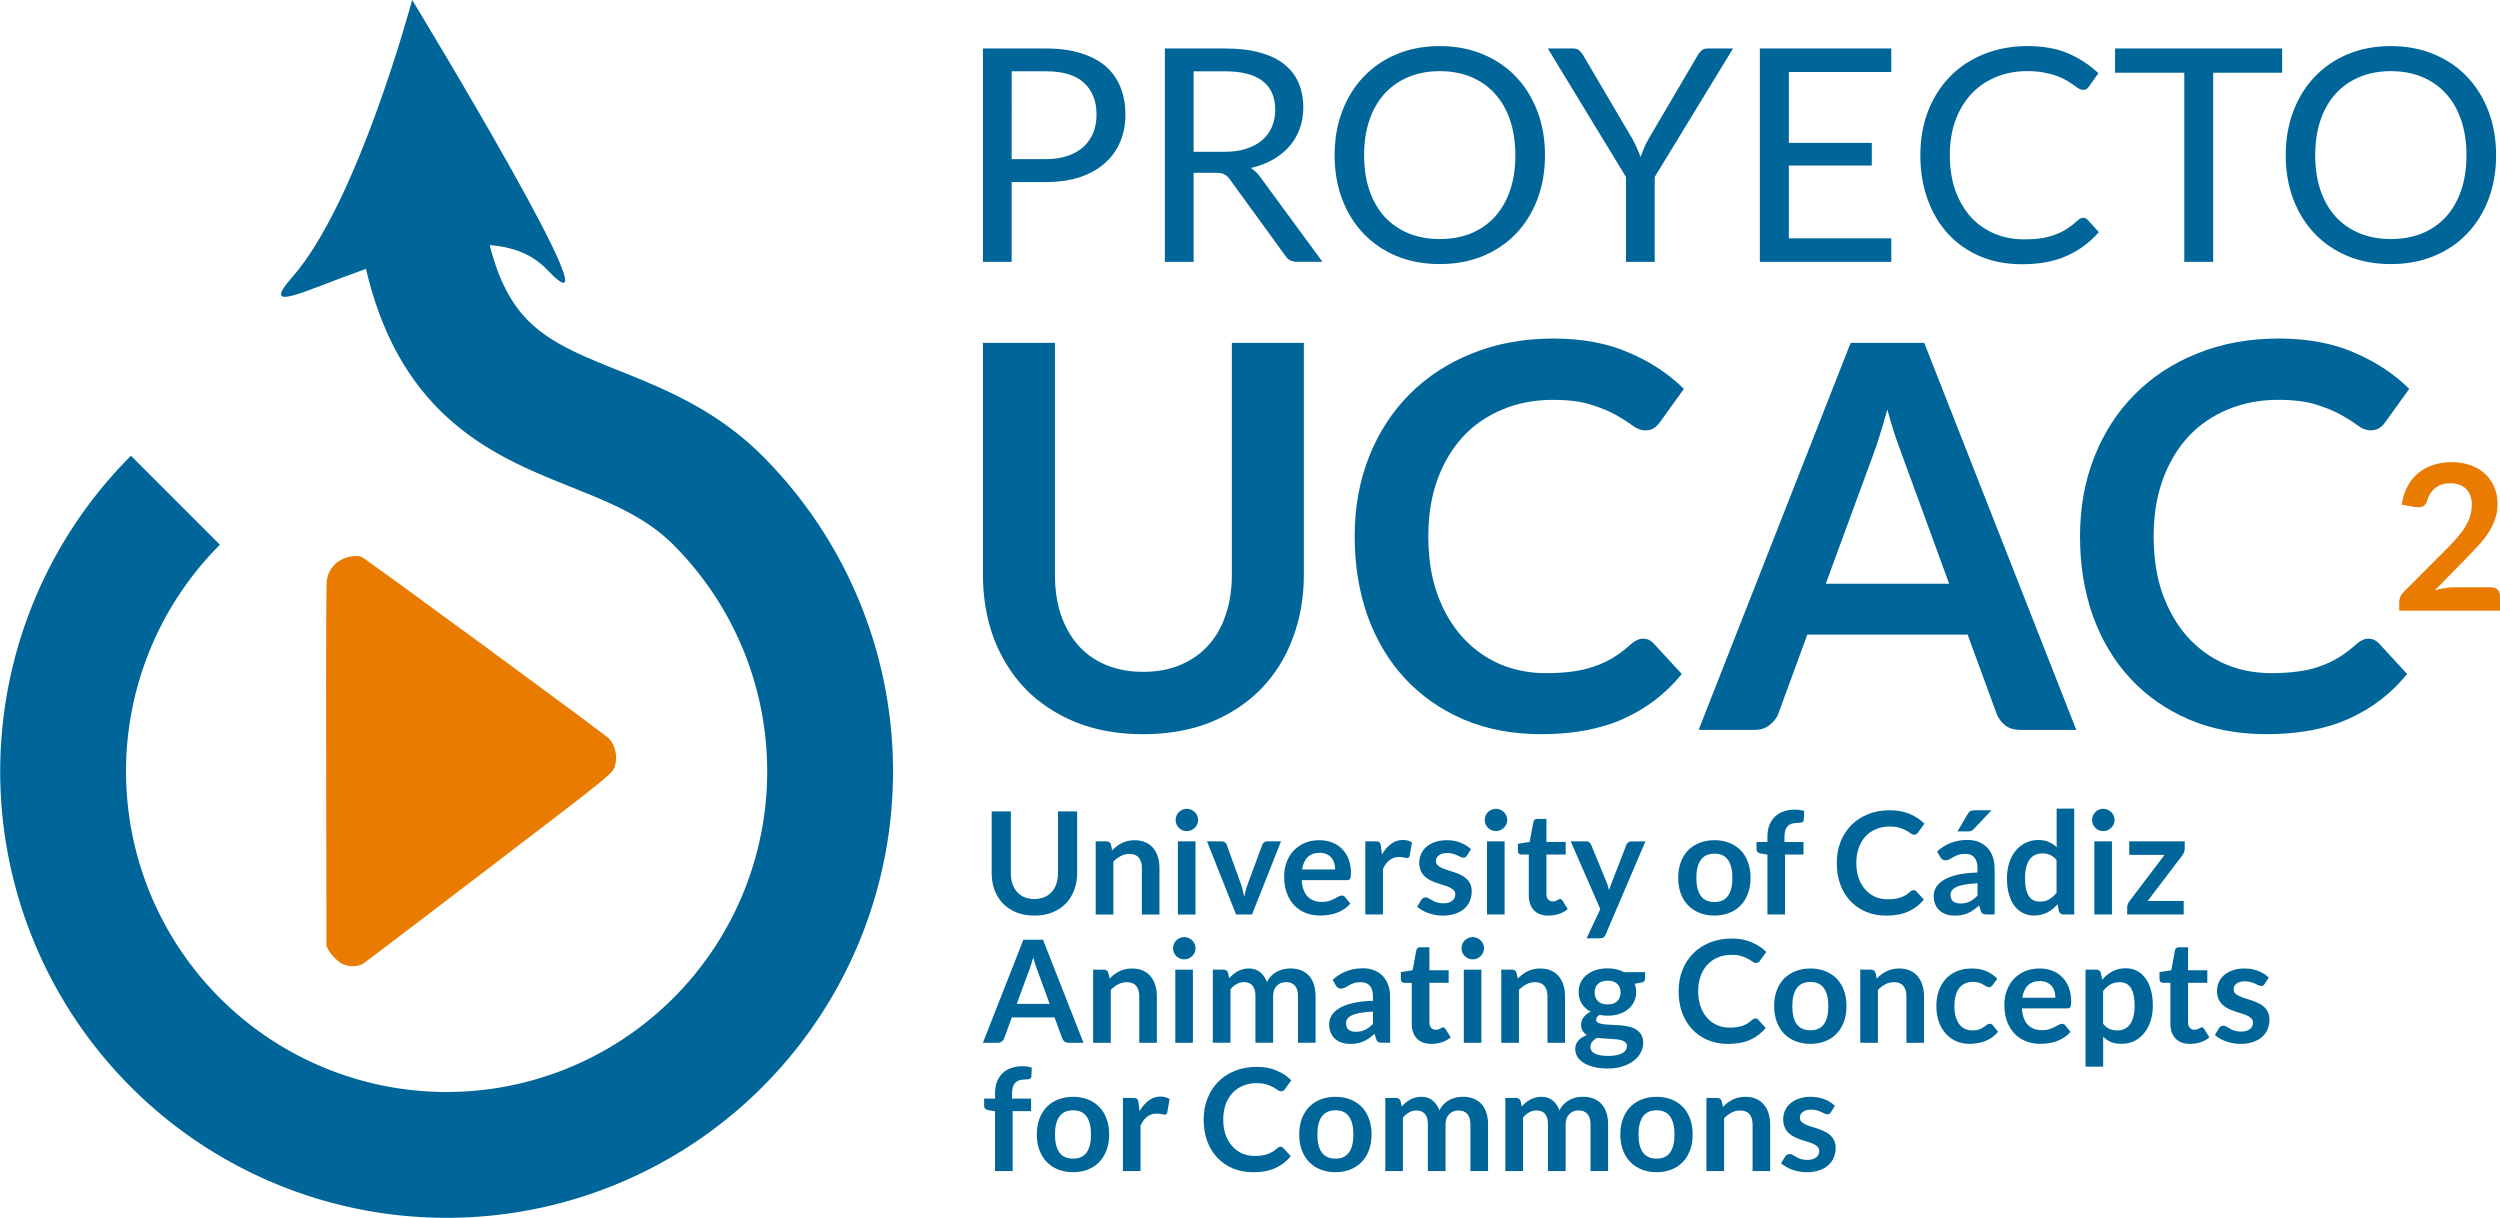
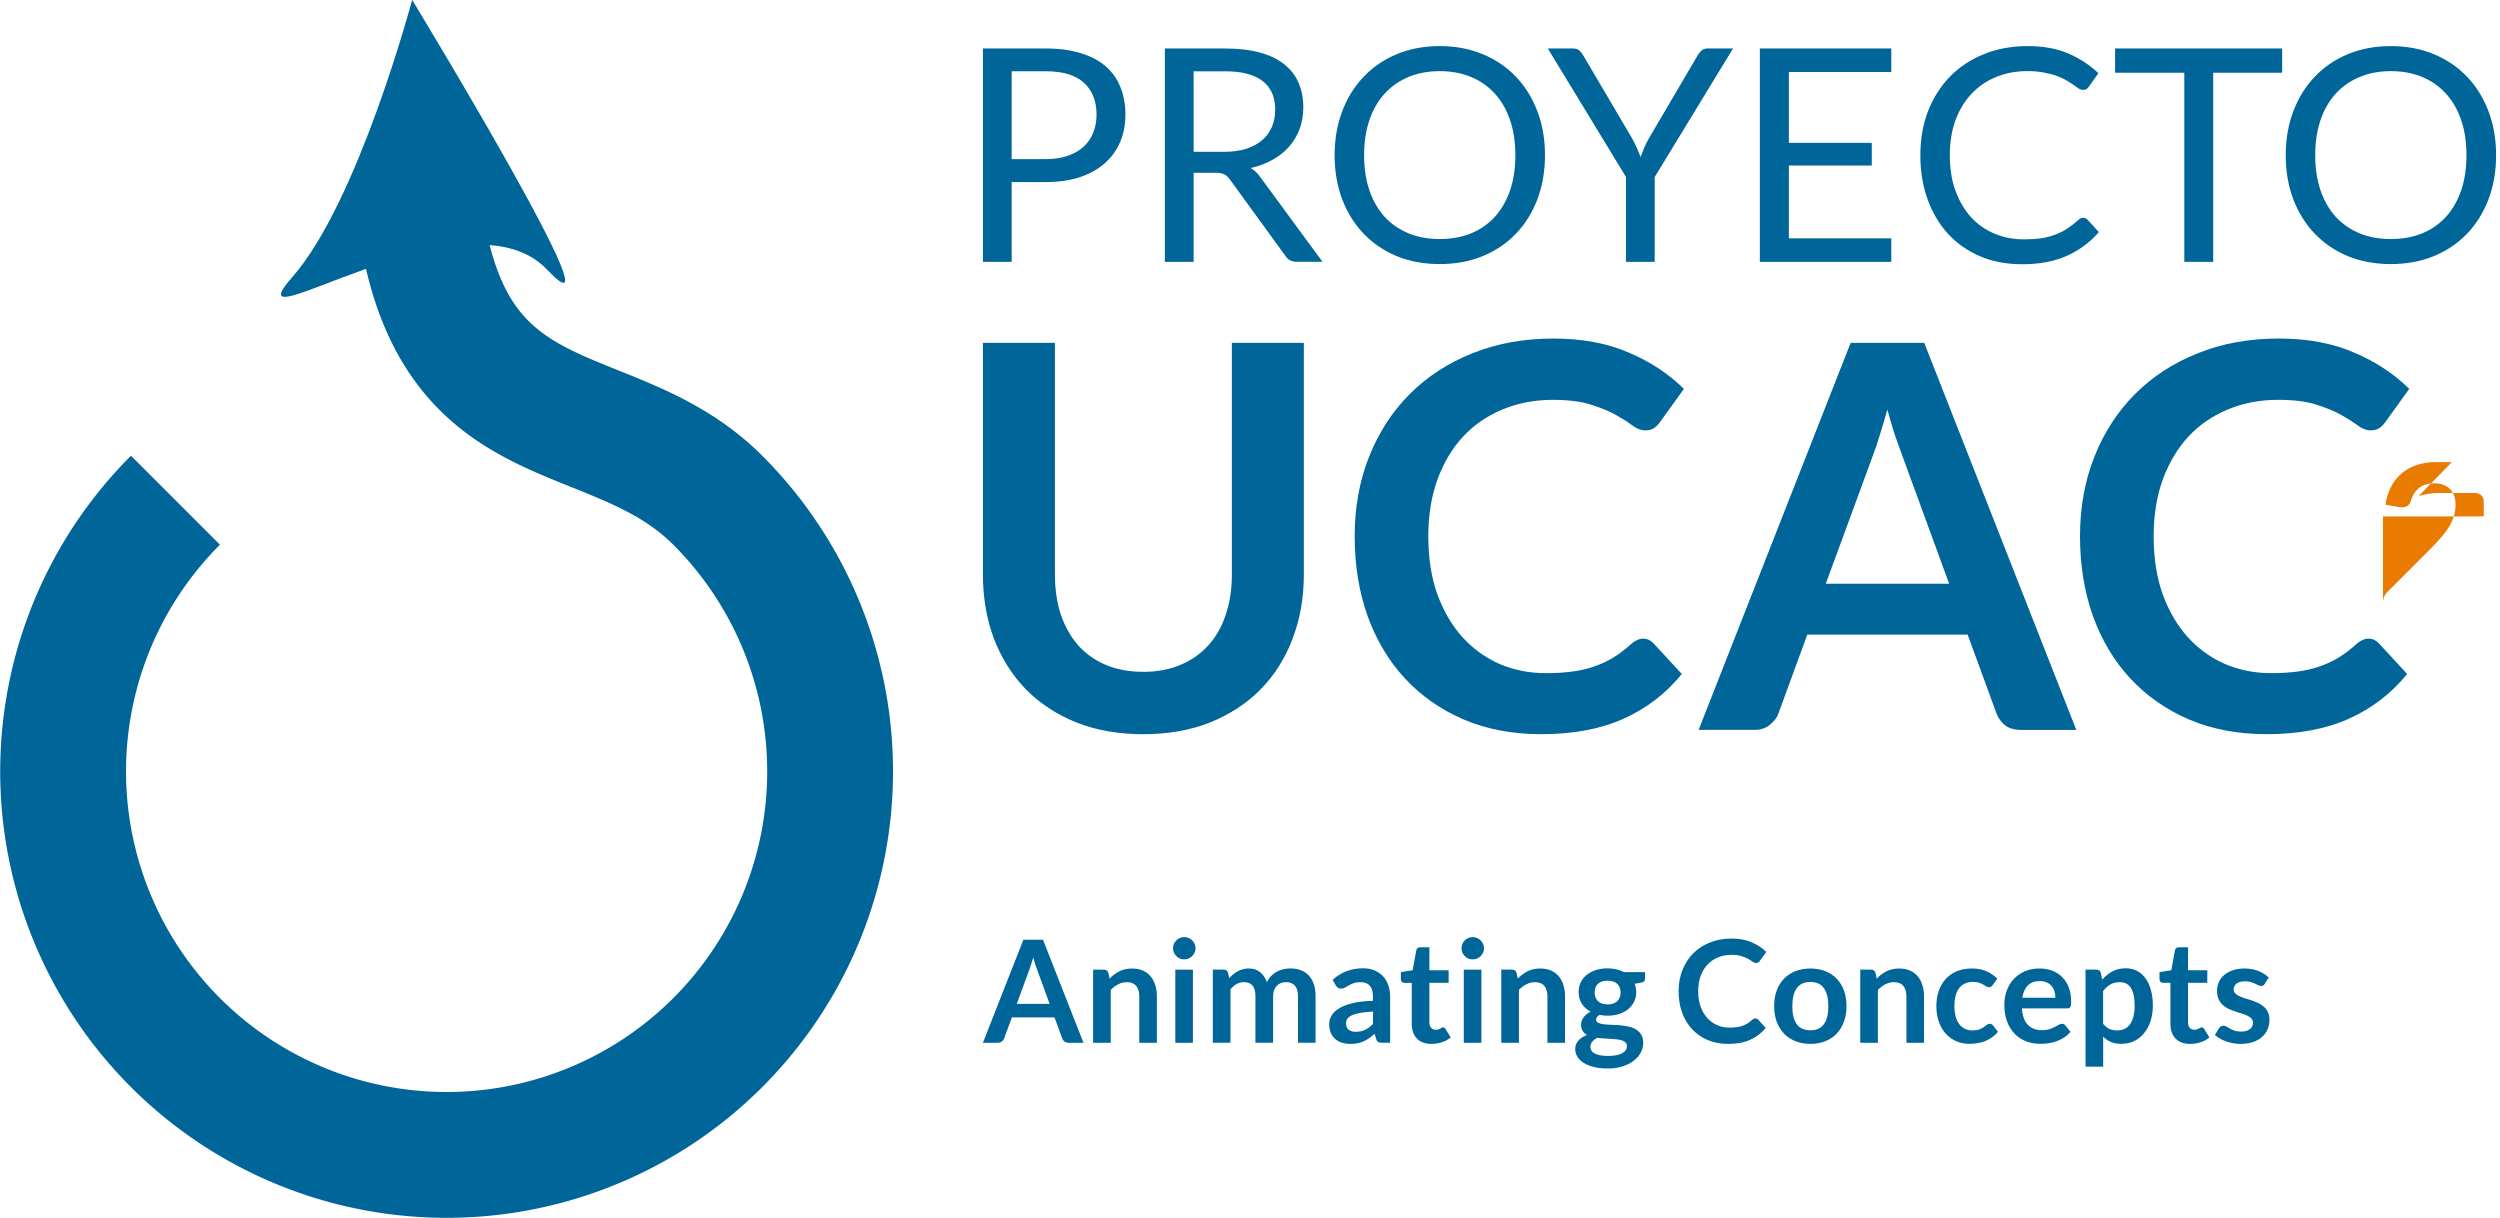
<svg xmlns="http://www.w3.org/2000/svg" xmlns:ns1="http://www.inkscape.org/namespaces/inkscape" xmlns:ns2="http://sodipodi.sourceforge.net/DTD/sodipodi-0.dtd" width="123.729mm" height="60.298mm" viewBox="0 0 123.729 60.298" version="1.1" id="svg1" xml:space="preserve" ns1:version="1.4 (86a8ad7, 2024-10-11)" ns2:docname="ProyectoUCAC2.svg">
  <ns2:namedview id="namedview1" pagecolor="#ffffff" bordercolor="#000000" borderopacity="0.25" ns1:showpageshadow="2" ns1:pageopacity="0.0" ns1:pagecheckerboard="0" ns1:deskcolor="#d1d1d1" ns1:document-units="mm" ns1:zoom="1.479317" ns1:cx="195.69842" ns1:cy="156.49114" ns1:window-width="1920" ns1:window-height="1017" ns1:window-x="-8" ns1:window-y="-8" ns1:window-maximized="1" ns1:current-layer="layer1" showguides="true" />
  <defs id="defs1">
    <ns1:path-effect effect="powerclip" message="" id="path-effect1" is_visible="true" lpeversion="1" inverse="true" flatten="false" hide_clip="false" />
    <clipPath id="c">
      <circle r="298" id="circle1" cx="0" cy="0" />
    </clipPath>
    <clipPath clipPathUnits="userSpaceOnUse" id="clipPath49">
      <path id="path50" style="fill:#ff0000;fill-opacity:1;fill-rule:nonzero;stroke:none;stroke-width:0.265" d="m 170.568,72.829 c -0.122,0.422 -0.253,0.841 -0.394,1.257 -0.257,0.677 -0.492,1.36 -0.725,2.045 -0.124,0.367 -0.182,0.75 -0.259,1.128 -0.101,0.532 -0.204,1.063 -0.303,1.595 -0.002,0.12 -0.011,0.241 -0.017,0.361 -0.014,0.291 -0.018,0.583 -0.021,0.875 -0.004,0.439 -0.005,0.877 -0.006,1.316 -7.9e-4,0.589 -7.9e-4,1.178 -0.001,1.767 0.012,0.717 -0.006,1.433 -0.038,2.149 -0.065,0.569 -0.102,1.139 -0.153,1.709 -0.062,0.701 -0.185,1.393 -0.282,2.089 -0.019,0.261 -0.029,0.523 -0.038,0.785 -0.015,0.477 -0.018,0.954 -0.021,1.43 0.02,1.131 -0.021,-0.091 0.012,0.273 0.005,0.06 0.008,0.242 0.015,0.181 0.01,-0.078 -0.037,-0.327 0.002,-0.105 0.117,0.688 0.192,1.383 0.247,2.078 0.001,0.02 0.002,0.041 0.004,0.061 8e-4,0.003 10e-4,0.004 0.002,0.006 0.01,0.065 0.019,0.13 0.027,0.195 0.052,0.4 0.046,0.365 0.088,0.761 0.025,0.272 0.033,0.378 0.048,0.584 0.007,0.046 0.015,0.091 0.022,0.137 0.126,0.78 0.174,1.568 0.205,2.356 0.023,0.628 0.028,1.256 0.032,1.885 0.005,0.75 -0.087,1.495 -0.131,2.242 -0.024,0.598 -0.117,1.19 -0.162,1.786 -0.035,0.806 -0.257,1.587 -0.363,2.383 -0.018,0.181 -0.025,0.363 -0.032,0.545 -0.006,0.636 -0.061,1.27 -0.13,1.903 -0.034,0.25 -0.039,0.502 -0.047,0.754 -0.001,0.01 -8e-4,0.069 -0.002,0.086 0.126,0.414 0.252,0.828 0.373,1.243 0.239,0.847 0.429,1.706 0.58,2.573 0.154,0.919 0.209,1.848 0.242,2.778 0.02,0.645 0.026,1.29 0.03,1.935 0.038,1.073 -0.055,2.139 -0.243,3.196 -0.183,0.884 -0.461,1.742 -0.76,2.592 1.383,-5.3e-4 2.767,-5.3e-4 4.15,-5.3e-4 1.436,-1e-4 2.872,1e-5 4.308,0 1.212,-0.021 2.422,-0.073 3.632,-0.125 0.824,-1.414 1.942,-2.863 3.418,-4.308 1.06,-1.038 2.28,-1.896 3.474,-2.77 1.879,-1.35 3.793,-2.652 5.693,-3.973 1.405,-1.031 2.814,-2.057 4.205,-3.105 0.69,-0.509 1.387,-1.009 2.035,-1.572 0.443,-0.381 0.821,-0.828 1.212,-1.26 0.773,-0.824 1.509,-1.681 2.24,-2.542 0.627,-0.688 1.247,-1.481 1.952,-2.127 0.059,-0.312 0.121,-0.624 0.177,-0.937 0.173,-1.09 0.319,-2.183 0.48,-3.275 0.068,-0.456 0.098,-0.917 0.119,-1.378 0.01,-0.73 0.085,-1.455 0.148,-2.182 0.034,-0.52 0.058,-1.04 0.093,-1.56 0.06,-0.55 0.09,-1.102 0.113,-1.655 0.016,-0.283 0.042,-0.566 0.066,-0.849 -0.671,-0.326 -1.347,-0.643 -2.012,-0.982 -1.452,-0.746 -2.936,-1.426 -4.398,-2.152 -1.215,-0.592 -2.44,-1.162 -3.687,-1.685 -1.081,-0.416 -2.167,-0.817 -3.245,-1.241 -0.987,-0.385 -1.967,-0.791 -2.91,-1.276 -1.081,-0.557 -2.127,-1.174 -3.123,-1.872 -1.243,-0.809 -2.453,-1.666 -3.671,-2.511 -1.163,-0.794 -2.368,-1.525 -3.508,-2.351 -0.969,-0.66 -1.962,-1.285 -2.919,-1.962 -0.284,-0.151 -0.569,-0.3 -0.849,-0.456 -0.28,-0.153 -0.546,-0.326 -0.816,-0.495 -0.478,-0.023 -0.957,-0.05 -1.436,-0.061 -0.916,-0.044 -1.83,-0.118 -2.734,-0.275 -0.003,-5.29e-4 -0.006,-0.001 -0.009,-0.002 z" />
    </clipPath>
  </defs>
  <g ns1:label="Capa 1" ns1:groupmode="layer" id="layer1" transform="translate(-14.086,-23.495)">
    <g id="g8">
      <g id="g1" transform="matrix(0.941,0,0,0.941,0.826,12.146)">
        <path id="blue_path" stroke="#006699" stroke-width="6.618" fill="none" d="m 23.319,38.37 a 20.17,20.17 0 1 0 28.524,0 C 46.272,32.799 37.86,35.64 36.188,23.384" />
        <path id="arrow_top" d="m 35.769,12.056 c 0,0 -2.836,10.636 -6.303,14.576 -3.467,3.939 9.139,-4.885 13.394,-0.394 4.255,4.491 -7.091,-14.182 -7.091,-14.182 z" style="fill:#006699;stroke-width:0.079" />
-         <path style="fill:#e87b00;fill-opacity:1" d="m 181.587,143.337 c -8.158,-0.477 -16.12,-3.099 -22.791,-7.507 -2.784,-1.839 -4.863,-3.542 -7.286,-5.966 -3.87,-3.871 -6.546,-7.631 -8.932,-12.55 -1.484,-3.059 -2.438,-5.683 -3.229,-8.882 -0.962,-3.892 -1.311,-6.844 -1.311,-11.09 0,-4.246 0.349,-7.199 1.311,-11.09 0.791,-3.198 1.745,-5.823 3.229,-8.882 2.396,-4.939 5.058,-8.679 8.931,-12.55 3.009,-3.007 6.135,-5.416 9.637,-7.427 1.37,-0.787 4.517,-2.309 5.908,-2.857 10.902,-4.3 23.012,-4.304 33.942,-0.01 1.692,0.665 5.65,2.659 7.163,3.609 3.439,2.159 6.267,4.438 8.931,7.197 6.514,6.746 10.806,15.213 12.335,24.335 0.49,2.925 0.6,4.33 0.6,7.674 0,3.344 -0.11,4.749 -0.6,7.674 -1.044,6.23 -3.404,12.227 -6.91,17.561 -1.794,2.729 -3.485,4.803 -5.87,7.197 -3.82,3.836 -7.585,6.541 -12.422,8.923 -4.847,2.388 -10.042,3.876 -15.587,4.463 -1.308,0.139 -5.777,0.25 -7.049,0.176 z m 5.592,-3.893 c 5.674,-0.48 10.554,-1.812 15.415,-4.21 4.284,-2.113 7.665,-4.522 11.075,-7.893 6.174,-6.103 10.213,-13.657 11.842,-22.151 0.977,-5.091 0.961,-10.836 -0.043,-15.931 -1.648,-8.367 -5.704,-15.901 -11.797,-21.917 -3.365,-3.322 -6.686,-5.7 -10.92,-7.82 -5.791,-2.899 -12.116,-4.379 -18.722,-4.379 -6.571,0 -12.729,1.428 -18.564,4.306 -4.286,2.114 -7.667,4.524 -11.074,7.894 -3.524,3.486 -6.079,7.023 -8.25,11.425 -2.885,5.849 -4.311,11.994 -4.311,18.574 0,6.566 1.431,12.733 4.306,18.564 2.525,5.12 5.802,9.386 10.144,13.207 6.567,5.778 15.009,9.437 23.613,10.235 0.594,0.055 1.229,0.114 1.41,0.132 0.789,0.076 4.846,0.051 5.874,-0.035 z m -13.534,-18.449 c -0.207,-0.068 -0.479,-0.179 -0.605,-0.247 -0.425,-0.229 -1.151,-0.984 -1.401,-1.459 l -0.249,-0.472 -0.028,-20.301 c -0.02,-14.897 8.3e-4,-20.45 0.079,-20.862 0.133,-0.698 0.372,-1.174 0.848,-1.691 0.698,-0.757 2.178,-1.182 3.052,-0.876 0.398,0.139 27.323,19.909 27.799,20.412 0.664,0.701 0.966,1.884 0.728,2.848 -0.267,1.081 0.329,0.591 -14.383,11.832 -7.503,5.733 -13.809,10.523 -14.012,10.644 -0.451,0.269 -1.294,0.348 -1.829,0.171 z" id="path20" clip-path="url(#clipPath49)" transform="matrix(0.468,0,0,0.468,-48.95,6.211)" />
      </g>
      <path style="font-size:14.738px;line-height:0.8;font-family:Lato;-inkscape-font-specification:Lato;fill:#006699;stroke-width:6.266;stroke-linecap:square" d="m 64.155,32.505 v 3.95 H 62.733 V 25.895 h 3.117 q 1.002,0 1.739,0.236 0.744,0.228 1.231,0.656 0.486,0.427 0.722,1.032 0.243,0.604 0.243,1.348 0,0.737 -0.258,1.348 -0.258,0.612 -0.759,1.054 -0.494,0.442 -1.231,0.693 -0.737,0.243 -1.687,0.243 z m 0,-1.135 h 1.695 q 0.612,0 1.076,-0.162 0.472,-0.162 0.788,-0.449 0.317,-0.295 0.479,-0.7 0.162,-0.405 0.162,-0.892 0,-1.01 -0.626,-1.577 -0.619,-0.567 -1.879,-0.567 h -1.695 z m 9.005,0.678 v 4.407 H 71.737 V 25.895 h 2.984 q 1.002,0 1.732,0.206 0.73,0.199 1.201,0.582 0.479,0.383 0.707,0.928 0.228,0.538 0.228,1.208 0,0.56 -0.177,1.046 -0.177,0.486 -0.516,0.877 -0.332,0.383 -0.818,0.656 -0.479,0.273 -1.091,0.413 0.265,0.155 0.472,0.449 l 3.08,4.193 h -1.267 q -0.391,0 -0.575,-0.302 l -2.741,-3.773 q -0.125,-0.177 -0.273,-0.251 -0.147,-0.081 -0.442,-0.081 z m 0,-1.039 h 1.496 q 0.626,0 1.098,-0.147 0.479,-0.155 0.796,-0.427 0.324,-0.28 0.486,-0.663 0.162,-0.383 0.162,-0.847 0,-0.943 -0.626,-1.422 -0.619,-0.479 -1.85,-0.479 h -1.562 z m 17.39,0.169 q 0,1.186 -0.376,2.181 -0.376,0.987 -1.061,1.702 -0.685,0.715 -1.651,1.113 -0.958,0.391 -2.122,0.391 -1.164,0 -2.122,-0.391 -0.958,-0.398 -1.643,-1.113 -0.685,-0.715 -1.061,-1.702 -0.376,-0.995 -0.376,-2.181 0,-1.186 0.376,-2.174 0.376,-0.995 1.061,-1.71 0.685,-0.722 1.643,-1.12 0.958,-0.398 2.122,-0.398 1.164,0 2.122,0.398 0.965,0.398 1.651,1.12 0.685,0.715 1.061,1.71 0.376,0.987 0.376,2.174 z m -1.466,0 q 0,-0.973 -0.265,-1.746 -0.265,-0.774 -0.752,-1.304 -0.486,-0.538 -1.179,-0.825 -0.693,-0.287 -1.547,-0.287 -0.847,0 -1.54,0.287 -0.693,0.287 -1.186,0.825 -0.486,0.531 -0.752,1.304 -0.265,0.774 -0.265,1.746 0,0.973 0.265,1.746 0.265,0.766 0.752,1.304 0.494,0.531 1.186,0.818 0.693,0.28 1.54,0.28 0.855,0 1.547,-0.28 0.693,-0.287 1.179,-0.818 0.486,-0.538 0.752,-1.304 0.265,-0.774 0.265,-1.746 z m 6.897,1.076 v 4.2 h -1.422 v -4.2 l -3.869,-6.359 h 1.253 q 0.192,0 0.302,0.096 0.111,0.096 0.192,0.236 l 2.417,4.104 q 0.147,0.258 0.243,0.486 0.103,0.228 0.184,0.449 0.081,-0.228 0.177,-0.457 0.096,-0.228 0.243,-0.479 l 2.41,-4.104 q 0.066,-0.118 0.177,-0.221 0.118,-0.111 0.302,-0.111 h 1.267 z m 11.709,-6.359 v 1.164 h -5.07 v 3.508 h 4.104 v 1.12 h -4.104 v 3.603 h 5.07 v 1.164 h -6.507 V 25.895 Z m 9.498,8.378 q 0.118,0 0.214,0.096 l 0.56,0.612 q -0.648,0.752 -1.577,1.172 -0.921,0.42 -2.225,0.42 -1.142,0 -2.071,-0.391 -0.928,-0.398 -1.584,-1.105 -0.656,-0.715 -1.017,-1.71 -0.361,-0.995 -0.361,-2.189 0,-1.194 0.383,-2.189 0.391,-0.995 1.091,-1.71 0.7,-0.715 1.673,-1.105 0.98,-0.398 2.159,-0.398 1.164,0 2.004,0.361 0.847,0.361 1.503,0.98 l -0.464,0.656 q -0.052,0.074 -0.118,0.125 -0.066,0.044 -0.192,0.044 -0.096,0 -0.206,-0.066 -0.103,-0.074 -0.251,-0.177 -0.147,-0.103 -0.346,-0.221 -0.199,-0.118 -0.472,-0.221 -0.273,-0.103 -0.634,-0.169 -0.361,-0.074 -0.833,-0.074 -0.847,0 -1.555,0.295 -0.7,0.287 -1.208,0.825 -0.508,0.538 -0.796,1.312 -0.28,0.774 -0.28,1.732 0,0.987 0.28,1.761 0.287,0.774 0.774,1.312 0.494,0.531 1.164,0.811 0.671,0.28 1.444,0.28 0.472,0 0.847,-0.052 0.376,-0.059 0.693,-0.177 0.324,-0.118 0.597,-0.295 0.28,-0.184 0.56,-0.435 0.125,-0.111 0.243,-0.111 z m 9.845,-8.378 v 1.201 h -3.412 v 9.358 h -1.43 v -9.358 h -3.426 v -1.201 z m 10.589,5.283 q 0,1.186 -0.376,2.181 -0.376,0.987 -1.061,1.702 -0.685,0.715 -1.651,1.113 -0.958,0.391 -2.122,0.391 -1.164,0 -2.122,-0.391 -0.958,-0.398 -1.643,-1.113 -0.685,-0.715 -1.061,-1.702 -0.376,-0.995 -0.376,-2.181 0,-1.186 0.376,-2.174 0.376,-0.995 1.061,-1.71 0.685,-0.722 1.643,-1.12 0.958,-0.398 2.122,-0.398 1.164,0 2.122,0.398 0.965,0.398 1.651,1.12 0.685,0.715 1.061,1.71 0.376,0.987 0.376,2.174 z m -1.466,0 q 0,-0.973 -0.265,-1.746 -0.265,-0.774 -0.752,-1.304 -0.486,-0.538 -1.179,-0.825 -0.693,-0.287 -1.547,-0.287 -0.847,0 -1.54,0.287 -0.693,0.287 -1.186,0.825 -0.486,0.531 -0.752,1.304 -0.265,0.774 -0.265,1.746 0,0.973 0.265,1.746 0.265,0.766 0.752,1.304 0.494,0.531 1.186,0.818 0.693,0.28 1.54,0.28 0.855,0 1.547,-0.28 0.693,-0.287 1.179,-0.818 0.486,-0.538 0.752,-1.304 0.265,-0.774 0.265,-1.746 z" id="text50" aria-label="PROYECTO" />
      <path style="font-weight:bold;font-size:26.494px;line-height:0.8;font-family:Lato;-inkscape-font-specification:'Lato Bold';fill:#006699;stroke-width:11.265;stroke-linecap:square" d="m 70.667,56.745 q 1.033,0 1.841,-0.344 0.821,-0.344 1.378,-0.967 0.57,-0.623 0.861,-1.51 0.305,-0.888 0.305,-1.987 V 40.465 h 3.563 V 51.936 q 0,1.709 -0.556,3.166 -0.543,1.444 -1.576,2.504 -1.033,1.047 -2.504,1.643 -1.47,0.583 -3.312,0.583 -1.841,0 -3.312,-0.583 Q 65.885,58.653 64.852,57.606 63.832,56.546 63.276,55.102 62.733,53.645 62.733,51.936 V 40.465 h 3.563 v 11.459 q 0,1.099 0.291,1.987 0.305,0.888 0.861,1.523 0.556,0.623 1.364,0.967 0.821,0.344 1.855,0.344 z m 24.745,-1.643 q 0.291,0 0.503,0.225 L 97.32,56.851 q -1.166,1.444 -2.875,2.212 -1.696,0.768 -4.08,0.768 -2.133,0 -3.842,-0.729 -1.696,-0.729 -2.901,-2.027 -1.205,-1.298 -1.855,-3.1 -0.636,-1.802 -0.636,-3.934 0,-2.159 0.715,-3.948 0.715,-1.802 2.014,-3.1 1.298,-1.298 3.1,-2.014 1.815,-0.729 4.001,-0.729 2.133,0 3.722,0.689 1.603,0.676 2.742,1.802 l -1.192,1.656 q -0.106,0.159 -0.278,0.278 -0.159,0.119 -0.45,0.119 -0.305,0 -0.623,-0.238 -0.318,-0.238 -0.808,-0.517 -0.49,-0.278 -1.245,-0.517 -0.742,-0.238 -1.894,-0.238 -1.351,0 -2.49,0.477 -1.126,0.464 -1.947,1.338 -0.808,0.874 -1.272,2.133 -0.45,1.245 -0.45,2.808 0,1.616 0.45,2.875 0.464,1.258 1.245,2.12 0.782,0.861 1.841,1.325 1.06,0.45 2.278,0.45 0.729,0 1.311,-0.079 0.596,-0.079 1.086,-0.252 0.503,-0.172 0.941,-0.437 0.45,-0.278 0.888,-0.676 0.132,-0.119 0.278,-0.185 0.146,-0.079 0.318,-0.079 z m 21.433,4.517 h -2.755 q -0.464,0 -0.768,-0.225 -0.291,-0.238 -0.424,-0.583 l -1.431,-3.908 h -7.935 l -1.431,3.908 q -0.106,0.305 -0.424,0.556 -0.305,0.252 -0.755,0.252 h -2.769 l 7.524,-19.155 h 3.643 z m -12.399,-7.233 h 6.107 l -2.331,-6.372 q -0.159,-0.424 -0.358,-0.994 -0.185,-0.583 -0.371,-1.258 -0.185,0.676 -0.371,1.258 -0.172,0.583 -0.344,1.02 z m 26.865,2.716 q 0.291,0 0.503,0.225 l 1.404,1.523 q -1.166,1.444 -2.875,2.212 -1.696,0.768 -4.08,0.768 -2.133,0 -3.842,-0.729 -1.696,-0.729 -2.901,-2.027 -1.205,-1.298 -1.855,-3.1 -0.636,-1.802 -0.636,-3.934 0,-2.159 0.715,-3.948 0.715,-1.802 2.014,-3.1 1.298,-1.298 3.1,-2.014 1.815,-0.729 4.001,-0.729 2.133,0 3.722,0.689 1.603,0.676 2.742,1.802 l -1.192,1.656 q -0.106,0.159 -0.278,0.278 -0.159,0.119 -0.45,0.119 -0.305,0 -0.623,-0.238 -0.318,-0.238 -0.808,-0.517 -0.49,-0.278 -1.245,-0.517 -0.742,-0.238 -1.894,-0.238 -1.351,0 -2.49,0.477 -1.126,0.464 -1.947,1.338 -0.808,0.874 -1.272,2.133 -0.45,1.245 -0.45,2.808 0,1.616 0.45,2.875 0.464,1.258 1.245,2.12 0.782,0.861 1.841,1.325 1.06,0.45 2.278,0.45 0.729,0 1.311,-0.079 0.596,-0.079 1.086,-0.252 0.503,-0.172 0.941,-0.437 0.45,-0.278 0.888,-0.676 0.132,-0.119 0.278,-0.185 0.146,-0.079 0.318,-0.079 z" id="text1" aria-label="UCAC" />
-       <path d="m 135.431,46.367 q 0.503,0 0.92,0.151 0.417,0.146 0.714,0.417 0.297,0.272 0.463,0.654 0.166,0.382 0.166,0.85 0,0.402 -0.121,0.744 -0.116,0.342 -0.317,0.654 -0.196,0.312 -0.463,0.603 -0.266,0.292 -0.558,0.593 l -1.639,1.674 q 0.241,-0.07 0.473,-0.106 0.231,-0.04 0.442,-0.04 h 1.865 q 0.201,0 0.317,0.116 0.121,0.111 0.121,0.297 v 0.744 h -4.988 V 53.305 q 0,-0.126 0.05,-0.261 0.055,-0.136 0.171,-0.251 l 2.207,-2.212 q 0.277,-0.282 0.493,-0.538 0.221,-0.256 0.367,-0.508 0.151,-0.251 0.226,-0.508 0.08,-0.261 0.08,-0.548 0,-0.261 -0.075,-0.458 -0.075,-0.201 -0.216,-0.337 -0.141,-0.136 -0.337,-0.201 -0.191,-0.07 -0.432,-0.07 -0.447,0 -0.739,0.226 -0.287,0.226 -0.402,0.608 -0.055,0.191 -0.166,0.277 -0.111,0.08 -0.282,0.08 -0.075,0 -0.166,-0.015 l -0.654,-0.116 q 0.075,-0.523 0.292,-0.915 0.216,-0.397 0.538,-0.659 0.327,-0.266 0.744,-0.397 0.422,-0.136 0.905,-0.136 z" id="text2" style="font-weight:bold;font-size:10.056px;line-height:0.8;font-family:Lato;-inkscape-font-specification:'Lato Bold';fill:#e87b00;stroke-width:4.276;stroke-linecap:square" aria-label="2" />
-       <path d="m 65.28,67.989 q 0.275,0 0.49,-0.092 0.219,-0.092 0.367,-0.258 0.152,-0.166 0.229,-0.402 0.081,-0.236 0.081,-0.529 v -3.055 h 0.949 v 3.055 q 0,0.455 -0.148,0.843 -0.145,0.385 -0.42,0.667 -0.275,0.279 -0.667,0.437 -0.392,0.155 -0.882,0.155 -0.49,0 -0.882,-0.155 -0.392,-0.159 -0.667,-0.437 -0.272,-0.282 -0.42,-0.667 -0.145,-0.388 -0.145,-0.843 v -3.055 h 0.949 v 3.052 q 0,0.293 0.078,0.529 0.081,0.236 0.229,0.406 0.148,0.166 0.363,0.258 0.219,0.092 0.494,0.092 z m 3.034,0.766 v -3.62 h 0.533 q 0.169,0 0.222,0.159 l 0.06,0.286 q 0.109,-0.113 0.229,-0.205 0.123,-0.092 0.258,-0.159 0.138,-0.067 0.293,-0.102 0.155,-0.035 0.339,-0.035 0.296,0 0.526,0.102 0.229,0.099 0.381,0.282 0.155,0.18 0.233,0.434 0.081,0.25 0.081,0.554 v 2.304 h -0.871 v -2.304 q 0,-0.332 -0.155,-0.512 -0.152,-0.183 -0.459,-0.183 -0.226,0 -0.423,0.102 -0.198,0.102 -0.374,0.279 v 2.618 z m 4.939,-3.62 v 3.62 h -0.871 v -3.62 z m 0.131,-1.055 q 0,0.113 -0.046,0.212 -0.046,0.099 -0.123,0.173 -0.074,0.074 -0.176,0.12 -0.102,0.042 -0.219,0.042 -0.113,0 -0.215,-0.042 -0.099,-0.046 -0.173,-0.12 -0.074,-0.074 -0.12,-0.173 -0.042,-0.099 -0.042,-0.212 0,-0.116 0.042,-0.219 0.046,-0.102 0.12,-0.176 0.074,-0.074 0.173,-0.116 0.102,-0.046 0.215,-0.046 0.116,0 0.219,0.046 0.102,0.042 0.176,0.116 0.078,0.074 0.123,0.176 0.046,0.102 0.046,0.219 z m 2.667,4.674 h -0.79 l -1.439,-3.62 h 0.723 q 0.095,0 0.159,0.046 0.067,0.046 0.092,0.116 l 0.699,1.933 q 0.06,0.169 0.099,0.332 0.042,0.162 0.074,0.325 0.032,-0.162 0.071,-0.325 0.042,-0.162 0.106,-0.332 l 0.716,-1.933 q 0.025,-0.071 0.088,-0.116 0.064,-0.046 0.152,-0.046 H 77.486 Z m 3.33,-3.676 q 0.342,0 0.628,0.109 0.289,0.109 0.497,0.321 0.208,0.208 0.325,0.515 0.116,0.303 0.116,0.695 0,0.099 -0.011,0.166 -0.007,0.064 -0.032,0.102 -0.021,0.035 -0.06,0.053 -0.039,0.014 -0.099,0.014 h -2.237 q 0.039,0.557 0.3,0.818 0.261,0.261 0.691,0.261 0.212,0 0.363,-0.049 0.155,-0.049 0.268,-0.109 0.116,-0.06 0.201,-0.109 0.088,-0.049 0.169,-0.049 0.053,0 0.092,0.021 0.039,0.021 0.067,0.06 l 0.254,0.318 q -0.145,0.169 -0.325,0.286 -0.18,0.113 -0.377,0.183 -0.194,0.067 -0.399,0.095 -0.201,0.028 -0.392,0.028 -0.377,0 -0.702,-0.123 -0.325,-0.127 -0.564,-0.37 -0.24,-0.247 -0.377,-0.607 -0.138,-0.363 -0.138,-0.84 0,-0.37 0.12,-0.695 0.12,-0.328 0.342,-0.568 0.226,-0.243 0.547,-0.385 0.325,-0.141 0.73,-0.141 z m 0.018,0.624 q -0.381,0 -0.596,0.215 -0.215,0.215 -0.275,0.61 h 1.637 q 0,-0.169 -0.046,-0.318 -0.046,-0.152 -0.141,-0.265 -0.095,-0.113 -0.24,-0.176 -0.145,-0.067 -0.339,-0.067 z m 2.258,3.052 v -3.62 h 0.512 q 0.134,0 0.187,0.049 0.053,0.049 0.071,0.169 l 0.053,0.437 q 0.194,-0.335 0.455,-0.529 0.261,-0.194 0.586,-0.194 0.268,0 0.445,0.123 l -0.113,0.653 q -0.011,0.064 -0.046,0.092 -0.035,0.025 -0.095,0.025 -0.053,0 -0.145,-0.025 -0.092,-0.025 -0.243,-0.025 -0.272,0 -0.466,0.152 -0.194,0.148 -0.328,0.437 v 2.254 z m 5.031,-2.914 q -0.035,0.056 -0.074,0.081 -0.039,0.021 -0.099,0.021 -0.064,0 -0.138,-0.035 -0.071,-0.035 -0.166,-0.078 -0.095,-0.046 -0.219,-0.081 -0.12,-0.035 -0.286,-0.035 -0.258,0 -0.406,0.109 -0.148,0.109 -0.148,0.286 0,0.116 0.074,0.198 0.078,0.078 0.201,0.138 0.127,0.06 0.286,0.109 0.159,0.046 0.325,0.102 0.166,0.056 0.325,0.131 0.159,0.071 0.282,0.183 0.127,0.109 0.201,0.265 0.078,0.155 0.078,0.374 0,0.261 -0.095,0.483 -0.095,0.219 -0.279,0.381 -0.183,0.159 -0.455,0.25 -0.268,0.088 -0.617,0.088 -0.187,0 -0.367,-0.035 -0.176,-0.032 -0.342,-0.092 -0.162,-0.06 -0.303,-0.141 -0.138,-0.081 -0.243,-0.176 l 0.201,-0.332 q 0.039,-0.06 0.092,-0.092 0.053,-0.032 0.134,-0.032 0.081,0 0.152,0.046 0.074,0.046 0.169,0.099 0.095,0.053 0.222,0.099 0.131,0.046 0.328,0.046 0.155,0 0.265,-0.035 0.113,-0.039 0.183,-0.099 0.074,-0.06 0.106,-0.138 0.035,-0.081 0.035,-0.166 0,-0.127 -0.078,-0.208 -0.074,-0.081 -0.201,-0.141 -0.123,-0.06 -0.286,-0.106 -0.159,-0.049 -0.328,-0.106 -0.166,-0.056 -0.328,-0.131 -0.159,-0.078 -0.286,-0.194 -0.123,-0.116 -0.201,-0.286 -0.074,-0.169 -0.074,-0.409 0,-0.222 0.088,-0.423 0.088,-0.201 0.258,-0.349 0.173,-0.152 0.427,-0.24 0.258,-0.092 0.593,-0.092 0.374,0 0.681,0.123 0.307,0.123 0.512,0.325 z m 1.863,-0.706 v 3.62 h -0.871 v -3.62 z m 0.131,-1.055 q 0,0.113 -0.046,0.212 -0.046,0.099 -0.123,0.173 -0.074,0.074 -0.176,0.12 -0.102,0.042 -0.219,0.042 -0.113,0 -0.215,-0.042 -0.099,-0.046 -0.173,-0.12 -0.074,-0.074 -0.12,-0.173 -0.042,-0.099 -0.042,-0.212 0,-0.116 0.042,-0.219 0.046,-0.102 0.12,-0.176 0.074,-0.074 0.173,-0.116 0.102,-0.046 0.215,-0.046 0.116,0 0.219,0.046 0.102,0.042 0.176,0.116 0.078,0.074 0.123,0.176 0.046,0.102 0.046,0.219 z m 2.043,4.731 q -0.469,0 -0.723,-0.265 -0.254,-0.268 -0.254,-0.737 v -2.021 h -0.367 q -0.071,0 -0.123,-0.046 -0.049,-0.046 -0.049,-0.138 v -0.346 l 0.582,-0.095 0.183,-0.988 q 0.014,-0.071 0.064,-0.109 0.053,-0.039 0.131,-0.039 h 0.452 v 1.139 h 0.953 v 0.621 h -0.953 v 1.961 q 0,0.169 0.085,0.265 0.085,0.095 0.226,0.095 0.081,0 0.134,-0.018 0.056,-0.021 0.095,-0.042 0.042,-0.021 0.074,-0.039 0.032,-0.021 0.064,-0.021 0.039,0 0.064,0.021 0.025,0.018 0.053,0.056 l 0.261,0.423 q -0.191,0.159 -0.437,0.24 -0.247,0.081 -0.512,0.081 z m 2.826,0.938 q -0.039,0.092 -0.102,0.138 -0.06,0.049 -0.187,0.049 H 92.609 L 93.287,68.486 91.823,65.135 h 0.762 q 0.106,0 0.162,0.049 0.056,0.049 0.085,0.113 l 0.773,1.877 q 0.039,0.092 0.067,0.191 0.028,0.099 0.049,0.198 0.028,-0.102 0.06,-0.198 0.035,-0.095 0.074,-0.194 l 0.727,-1.873 q 0.028,-0.071 0.092,-0.116 0.067,-0.046 0.148,-0.046 h 0.699 z m 5.387,-4.671 q 0.406,0 0.734,0.131 0.332,0.131 0.564,0.37 0.233,0.24 0.36,0.586 0.127,0.346 0.127,0.773 0,0.43 -0.127,0.776 -0.127,0.346 -0.36,0.589 -0.233,0.243 -0.564,0.374 -0.328,0.131 -0.734,0.131 -0.406,0 -0.737,-0.131 -0.332,-0.131 -0.568,-0.374 -0.233,-0.243 -0.363,-0.589 -0.127,-0.346 -0.127,-0.776 0,-0.427 0.127,-0.773 0.131,-0.346 0.363,-0.586 0.236,-0.24 0.568,-0.37 0.332,-0.131 0.737,-0.131 z m 0,3.059 q 0.452,0 0.667,-0.303 0.219,-0.303 0.219,-0.889 0,-0.586 -0.219,-0.893 -0.215,-0.307 -0.667,-0.307 -0.459,0 -0.677,0.31 -0.219,0.307 -0.219,0.889 0,0.582 0.219,0.889 0.219,0.303 0.677,0.303 z m 2.621,0.617 v -2.963 l -0.314,-0.049 q -0.102,-0.018 -0.166,-0.071 -0.06,-0.053 -0.06,-0.148 v -0.356 h 0.54 v -0.268 q 0,-0.31 0.092,-0.557 0.095,-0.247 0.268,-0.42 0.176,-0.173 0.427,-0.265 0.25,-0.092 0.564,-0.092 0.25,0 0.466,0.067 l -0.018,0.437 q -0.007,0.102 -0.095,0.127 -0.088,0.025 -0.205,0.025 -0.155,0 -0.279,0.035 -0.12,0.032 -0.205,0.116 -0.085,0.081 -0.131,0.219 -0.042,0.134 -0.042,0.335 v 0.24 h 0.942 v 0.621 h -0.914 v 2.967 z m 7.235,-1.203 q 0.078,0 0.134,0.06 l 0.374,0.406 q -0.31,0.385 -0.766,0.589 -0.452,0.205 -1.087,0.205 -0.568,0 -1.023,-0.194 -0.452,-0.194 -0.773,-0.54 -0.321,-0.346 -0.494,-0.826 -0.169,-0.48 -0.169,-1.048 0,-0.575 0.191,-1.051 0.191,-0.48 0.536,-0.826 0.346,-0.346 0.826,-0.536 0.483,-0.194 1.065,-0.194 0.568,0 0.991,0.183 0.427,0.18 0.73,0.48 l -0.318,0.441 q -0.028,0.042 -0.074,0.074 -0.042,0.032 -0.12,0.032 -0.081,0 -0.166,-0.064 -0.085,-0.064 -0.215,-0.138 -0.131,-0.074 -0.332,-0.138 -0.198,-0.064 -0.504,-0.064 -0.36,0 -0.663,0.127 -0.3,0.123 -0.519,0.356 -0.215,0.233 -0.339,0.568 -0.12,0.332 -0.12,0.748 0,0.43 0.12,0.766 0.123,0.335 0.332,0.564 0.208,0.229 0.49,0.353 0.282,0.12 0.607,0.12 0.194,0 0.349,-0.021 0.159,-0.021 0.289,-0.067 0.134,-0.046 0.25,-0.116 0.12,-0.074 0.236,-0.18 0.035,-0.032 0.074,-0.049 0.039,-0.021 0.085,-0.021 z m 4.011,1.203 h -0.392 q -0.123,0 -0.194,-0.035 -0.071,-0.039 -0.106,-0.152 l -0.078,-0.258 q -0.138,0.123 -0.272,0.219 -0.131,0.092 -0.272,0.155 -0.141,0.064 -0.3,0.095 -0.159,0.032 -0.353,0.032 -0.229,0 -0.423,-0.06 -0.194,-0.064 -0.335,-0.187 -0.138,-0.123 -0.215,-0.307 -0.078,-0.183 -0.078,-0.427 0,-0.205 0.106,-0.402 0.109,-0.201 0.36,-0.36 0.25,-0.162 0.667,-0.268 0.416,-0.106 1.034,-0.12 v -0.212 q 0,-0.363 -0.155,-0.536 -0.152,-0.176 -0.445,-0.176 -0.212,0 -0.353,0.049 -0.141,0.049 -0.247,0.113 -0.102,0.06 -0.191,0.109 -0.088,0.049 -0.194,0.049 -0.088,0 -0.152,-0.046 -0.064,-0.046 -0.102,-0.113 l -0.159,-0.279 q 0.624,-0.572 1.506,-0.572 0.318,0 0.564,0.106 0.25,0.102 0.423,0.289 0.173,0.183 0.261,0.441 0.092,0.258 0.092,0.564 z m -1.693,-0.543 q 0.134,0 0.247,-0.025 0.113,-0.025 0.212,-0.074 0.102,-0.049 0.194,-0.12 0.095,-0.074 0.191,-0.173 v -0.61 q -0.381,0.018 -0.639,0.067 -0.254,0.046 -0.409,0.12 -0.155,0.074 -0.222,0.173 -0.064,0.099 -0.064,0.215 0,0.229 0.134,0.328 0.138,0.099 0.356,0.099 z m 1.538,-4.614 -0.871,0.921 q -0.067,0.071 -0.131,0.099 -0.06,0.025 -0.159,0.025 h -0.522 l 0.501,-0.857 q 0.053,-0.092 0.123,-0.138 0.071,-0.049 0.212,-0.049 z m 3.56,5.158 q -0.169,0 -0.222,-0.159 l -0.071,-0.349 q -0.113,0.127 -0.236,0.229 -0.123,0.102 -0.268,0.176 -0.141,0.074 -0.307,0.113 -0.162,0.042 -0.353,0.042 -0.296,0 -0.543,-0.123 -0.247,-0.123 -0.427,-0.356 -0.176,-0.236 -0.275,-0.582 -0.095,-0.346 -0.095,-0.79 0,-0.402 0.109,-0.748 0.109,-0.346 0.314,-0.6 0.205,-0.254 0.49,-0.395 0.286,-0.145 0.642,-0.145 0.303,0 0.519,0.099 0.215,0.095 0.385,0.258 v -1.912 h 0.871 v 5.242 z M 115.046,68.116 q 0.272,0 0.462,-0.113 0.191,-0.113 0.36,-0.321 v -1.623 q -0.148,-0.18 -0.325,-0.254 -0.173,-0.074 -0.374,-0.074 -0.198,0 -0.36,0.074 -0.159,0.074 -0.272,0.226 -0.109,0.148 -0.169,0.381 -0.06,0.229 -0.06,0.543 0,0.318 0.049,0.54 0.053,0.219 0.148,0.36 0.095,0.138 0.233,0.201 0.138,0.06 0.307,0.06 z m 3.563,-2.981 v 3.62 h -0.871 v -3.62 z m 0.131,-1.055 q 0,0.113 -0.046,0.212 -0.046,0.099 -0.123,0.173 -0.074,0.074 -0.176,0.12 -0.102,0.042 -0.219,0.042 -0.113,0 -0.215,-0.042 -0.099,-0.046 -0.173,-0.12 -0.074,-0.074 -0.12,-0.173 -0.042,-0.099 -0.042,-0.212 0,-0.116 0.042,-0.219 0.046,-0.102 0.12,-0.176 0.074,-0.074 0.173,-0.116 0.102,-0.046 0.215,-0.046 0.116,0 0.219,0.046 0.102,0.042 0.176,0.116 0.078,0.074 0.123,0.176 0.046,0.102 0.046,0.219 z m 3.471,1.415 q 0,0.092 -0.035,0.18 -0.032,0.085 -0.078,0.145 l -1.722,2.265 h 1.785 v 0.67 H 119.364 v -0.363 q 0,-0.06 0.028,-0.141 0.028,-0.085 0.088,-0.159 l 1.736,-2.29 h -1.75 v -0.667 h 2.745 z" id="path6" style="font-weight:bold;font-size:7.056px;line-height:0.9;font-family:Lato;-inkscape-font-specification:'Lato Bold';fill:#006699;stroke-width:3;stroke-linecap:square" />
+       <path d="m 135.431,46.367 l -1.639,1.674 q 0.241,-0.07 0.473,-0.106 0.231,-0.04 0.442,-0.04 h 1.865 q 0.201,0 0.317,0.116 0.121,0.111 0.121,0.297 v 0.744 h -4.988 V 53.305 q 0,-0.126 0.05,-0.261 0.055,-0.136 0.171,-0.251 l 2.207,-2.212 q 0.277,-0.282 0.493,-0.538 0.221,-0.256 0.367,-0.508 0.151,-0.251 0.226,-0.508 0.08,-0.261 0.08,-0.548 0,-0.261 -0.075,-0.458 -0.075,-0.201 -0.216,-0.337 -0.141,-0.136 -0.337,-0.201 -0.191,-0.07 -0.432,-0.07 -0.447,0 -0.739,0.226 -0.287,0.226 -0.402,0.608 -0.055,0.191 -0.166,0.277 -0.111,0.08 -0.282,0.08 -0.075,0 -0.166,-0.015 l -0.654,-0.116 q 0.075,-0.523 0.292,-0.915 0.216,-0.397 0.538,-0.659 0.327,-0.266 0.744,-0.397 0.422,-0.136 0.905,-0.136 z" id="text2" style="font-weight:bold;font-size:10.056px;line-height:0.8;font-family:Lato;-inkscape-font-specification:'Lato Bold';fill:#e87b00;stroke-width:4.276;stroke-linecap:square" aria-label="2" />
      <path d="m 67.71,75.104 h -0.734 q -0.123,0 -0.205,-0.06 -0.078,-0.064 -0.113,-0.155 l -0.381,-1.041 h -2.113 l -0.381,1.041 q -0.028,0.081 -0.113,0.148 -0.081,0.067 -0.201,0.067 h -0.737 l 2.004,-5.101 h 0.97 z m -3.302,-1.926 h 1.626 L 65.414,71.481 q -0.042,-0.113 -0.095,-0.265 -0.049,-0.155 -0.099,-0.335 -0.049,0.18 -0.099,0.335 -0.046,0.155 -0.092,0.272 z m 3.778,1.926 v -3.62 h 0.533 q 0.169,0 0.222,0.159 l 0.06,0.286 q 0.109,-0.113 0.229,-0.205 0.123,-0.092 0.258,-0.159 0.138,-0.067 0.293,-0.102 0.155,-0.035 0.339,-0.035 0.296,0 0.526,0.102 0.229,0.099 0.381,0.282 0.155,0.18 0.233,0.434 0.081,0.25 0.081,0.554 v 2.304 h -0.871 v -2.304 q 0,-0.332 -0.155,-0.512 -0.152,-0.183 -0.459,-0.183 -0.226,0 -0.423,0.102 -0.198,0.102 -0.374,0.279 v 2.618 z m 4.939,-3.62 v 3.62 h -0.871 v -3.62 z m 0.131,-1.055 q 0,0.113 -0.046,0.212 -0.046,0.099 -0.123,0.173 -0.074,0.074 -0.176,0.12 -0.102,0.042 -0.219,0.042 -0.113,0 -0.215,-0.042 -0.099,-0.046 -0.173,-0.12 -0.074,-0.074 -0.12,-0.173 -0.042,-0.099 -0.042,-0.212 0,-0.116 0.042,-0.219 0.046,-0.102 0.12,-0.176 0.074,-0.074 0.173,-0.116 0.102,-0.046 0.215,-0.046 0.116,0 0.219,0.046 0.102,0.042 0.176,0.116 0.078,0.074 0.123,0.176 0.046,0.102 0.046,0.219 z m 0.854,4.674 v -3.62 h 0.533 q 0.169,0 0.222,0.159 l 0.056,0.268 q 0.095,-0.106 0.198,-0.194 0.106,-0.088 0.222,-0.152 0.12,-0.064 0.254,-0.099 0.138,-0.039 0.3,-0.039 0.342,0 0.561,0.187 0.222,0.183 0.332,0.49 0.085,-0.18 0.212,-0.307 0.127,-0.131 0.279,-0.212 0.152,-0.081 0.321,-0.12 0.173,-0.039 0.346,-0.039 0.3,0 0.533,0.092 0.233,0.092 0.392,0.268 0.159,0.176 0.24,0.43 0.085,0.254 0.085,0.582 v 2.304 h -0.871 v -2.304 q 0,-0.346 -0.152,-0.519 -0.152,-0.176 -0.445,-0.176 -0.134,0 -0.25,0.046 -0.113,0.046 -0.201,0.134 -0.085,0.085 -0.134,0.215 -0.049,0.131 -0.049,0.3 v 2.304 h -0.875 v -2.304 q 0,-0.363 -0.148,-0.529 -0.145,-0.166 -0.43,-0.166 -0.187,0 -0.353,0.095 -0.162,0.092 -0.303,0.254 v 2.649 z m 8.777,0 h -0.392 q -0.123,0 -0.194,-0.035 -0.071,-0.039 -0.106,-0.152 l -0.078,-0.258 q -0.138,0.123 -0.272,0.219 -0.131,0.092 -0.272,0.155 -0.141,0.064 -0.3,0.095 -0.159,0.032 -0.353,0.032 -0.229,0 -0.423,-0.06 -0.194,-0.064 -0.335,-0.187 -0.138,-0.123 -0.215,-0.307 -0.078,-0.183 -0.078,-0.427 0,-0.205 0.106,-0.402 0.109,-0.201 0.36,-0.36 0.25,-0.162 0.667,-0.268 0.416,-0.106 1.034,-0.12 v -0.212 q 0,-0.363 -0.155,-0.536 -0.152,-0.176 -0.445,-0.176 -0.212,0 -0.353,0.049 -0.141,0.049 -0.247,0.113 -0.102,0.06 -0.191,0.109 -0.088,0.049 -0.194,0.049 -0.088,0 -0.152,-0.046 -0.064,-0.046 -0.102,-0.113 L 80.04,71.989 q 0.624,-0.572 1.506,-0.572 0.318,0 0.564,0.106 0.25,0.102 0.423,0.289 0.173,0.183 0.261,0.441 0.092,0.258 0.092,0.564 z m -1.693,-0.543 q 0.134,0 0.247,-0.025 0.113,-0.025 0.212,-0.074 0.102,-0.049 0.194,-0.12 0.095,-0.074 0.191,-0.173 V 73.559 q -0.381,0.018 -0.639,0.067 -0.254,0.046 -0.409,0.12 -0.155,0.074 -0.222,0.173 -0.064,0.099 -0.064,0.215 0,0.229 0.134,0.328 0.138,0.099 0.356,0.099 z m 3.739,0.6 q -0.469,0 -0.723,-0.265 -0.254,-0.268 -0.254,-0.737 v -2.021 h -0.367 q -0.071,0 -0.123,-0.046 -0.049,-0.046 -0.049,-0.138 V 71.608 l 0.582,-0.095 0.183,-0.988 q 0.014,-0.071 0.064,-0.109 0.053,-0.039 0.131,-0.039 h 0.452 v 1.139 h 0.953 v 0.621 h -0.953 v 1.961 q 0,0.169 0.085,0.265 0.085,0.095 0.226,0.095 0.081,0 0.134,-0.018 0.056,-0.021 0.095,-0.042 0.042,-0.021 0.074,-0.039 0.032,-0.021 0.064,-0.021 0.039,0 0.064,0.021 0.025,0.018 0.053,0.056 l 0.261,0.423 q -0.191,0.159 -0.437,0.24 -0.247,0.081 -0.512,0.081 z m 2.469,-3.676 v 3.62 h -0.871 v -3.62 z m 0.131,-1.055 q 0,0.113 -0.046,0.212 -0.046,0.099 -0.123,0.173 -0.074,0.074 -0.176,0.12 -0.102,0.042 -0.219,0.042 -0.113,0 -0.215,-0.042 -0.099,-0.046 -0.173,-0.12 -0.074,-0.074 -0.12,-0.173 -0.042,-0.099 -0.042,-0.212 0,-0.116 0.042,-0.219 0.046,-0.102 0.12,-0.176 0.074,-0.074 0.173,-0.116 0.102,-0.046 0.215,-0.046 0.116,0 0.219,0.046 0.102,0.042 0.176,0.116 0.078,0.074 0.123,0.176 0.046,0.102 0.046,0.219 z m 0.854,4.674 v -3.62 h 0.533 q 0.169,0 0.222,0.159 l 0.06,0.286 q 0.109,-0.113 0.229,-0.205 0.123,-0.092 0.258,-0.159 0.138,-0.067 0.293,-0.102 0.155,-0.035 0.339,-0.035 0.296,0 0.526,0.102 0.229,0.099 0.381,0.282 0.155,0.18 0.233,0.434 0.081,0.25 0.081,0.554 v 2.304 h -0.871 v -2.304 q 0,-0.332 -0.155,-0.512 -0.152,-0.183 -0.459,-0.183 -0.226,0 -0.423,0.102 -0.198,0.102 -0.374,0.279 v 2.618 z m 5.263,-3.683 q 0.233,0 0.437,0.049 0.205,0.046 0.374,0.138 h 1.041 v 0.325 q 0,0.081 -0.042,0.127 -0.042,0.046 -0.145,0.064 l -0.325,0.06 q 0.035,0.092 0.053,0.194 0.021,0.102 0.021,0.215 0,0.268 -0.109,0.487 -0.106,0.215 -0.296,0.367 -0.187,0.152 -0.448,0.236 -0.258,0.081 -0.561,0.081 -0.205,0 -0.399,-0.039 -0.169,0.102 -0.169,0.229 0,0.109 0.099,0.162 0.102,0.049 0.265,0.071 0.166,0.021 0.374,0.028 0.208,0.004 0.427,0.021 0.219,0.018 0.427,0.064 0.208,0.042 0.37,0.138 0.166,0.095 0.265,0.261 0.102,0.162 0.102,0.42 0,0.24 -0.12,0.466 -0.116,0.226 -0.342,0.402 -0.222,0.176 -0.547,0.282 -0.325,0.109 -0.741,0.109 -0.413,0 -0.716,-0.081 -0.303,-0.078 -0.504,-0.212 -0.198,-0.131 -0.296,-0.303 -0.099,-0.173 -0.099,-0.36 0,-0.254 0.155,-0.427 0.155,-0.173 0.43,-0.275 -0.134,-0.074 -0.215,-0.198 -0.081,-0.123 -0.081,-0.321 0,-0.081 0.028,-0.166 0.028,-0.088 0.085,-0.173 0.06,-0.085 0.148,-0.159 0.088,-0.078 0.208,-0.138 -0.275,-0.148 -0.434,-0.395 -0.155,-0.247 -0.155,-0.579 0,-0.268 0.106,-0.483 0.109,-0.219 0.3,-0.37 0.194,-0.155 0.455,-0.236 0.265,-0.081 0.575,-0.081 z m 0.956,3.845 q 0,-0.106 -0.064,-0.173 -0.064,-0.067 -0.173,-0.102 -0.109,-0.039 -0.258,-0.056 -0.145,-0.018 -0.31,-0.025 -0.162,-0.011 -0.339,-0.018 -0.173,-0.011 -0.335,-0.032 -0.148,0.081 -0.24,0.194 -0.088,0.109 -0.088,0.254 0,0.095 0.046,0.176 0.049,0.085 0.152,0.145 0.106,0.06 0.272,0.092 0.166,0.035 0.406,0.035 0.243,0 0.42,-0.039 0.176,-0.035 0.289,-0.102 0.116,-0.064 0.169,-0.155 0.053,-0.088 0.053,-0.194 z m -0.956,-2.06 q 0.162,0 0.282,-0.042 0.12,-0.046 0.198,-0.123 0.081,-0.078 0.12,-0.187 0.042,-0.109 0.042,-0.24 0,-0.268 -0.162,-0.423 -0.159,-0.159 -0.48,-0.159 -0.321,0 -0.483,0.159 -0.159,0.155 -0.159,0.423 0,0.127 0.039,0.236 0.042,0.109 0.12,0.191 0.081,0.078 0.201,0.123 0.123,0.042 0.282,0.042 z m 7.317,0.695 q 0.078,0 0.134,0.06 l 0.374,0.406 q -0.31,0.385 -0.766,0.589 -0.452,0.205 -1.087,0.205 -0.568,0 -1.023,-0.194 -0.452,-0.194 -0.773,-0.54 -0.321,-0.346 -0.494,-0.826 -0.169,-0.48 -0.169,-1.048 0,-0.575 0.191,-1.051 0.191,-0.48 0.536,-0.826 0.346,-0.346 0.826,-0.536 0.483,-0.194 1.065,-0.194 0.568,0 0.991,0.183 0.427,0.18 0.73,0.48 l -0.318,0.441 q -0.028,0.042 -0.074,0.074 -0.042,0.032 -0.12,0.032 -0.081,0 -0.166,-0.064 -0.085,-0.064 -0.215,-0.138 -0.131,-0.074 -0.332,-0.138 -0.198,-0.064 -0.504,-0.064 -0.36,0 -0.663,0.127 -0.3,0.123 -0.519,0.356 -0.215,0.233 -0.339,0.568 -0.12,0.332 -0.12,0.748 0,0.43 0.12,0.766 0.123,0.335 0.332,0.564 0.208,0.229 0.49,0.353 0.282,0.12 0.607,0.12 0.194,0 0.349,-0.021 0.159,-0.021 0.289,-0.067 0.134,-0.046 0.25,-0.116 0.12,-0.074 0.236,-0.18 0.035,-0.032 0.074,-0.049 0.039,-0.021 0.085,-0.021 z m 2.72,-2.473 q 0.406,0 0.734,0.131 0.332,0.131 0.564,0.37 0.233,0.24 0.36,0.586 0.127,0.346 0.127,0.773 0,0.43 -0.127,0.776 -0.127,0.346 -0.36,0.589 -0.233,0.243 -0.564,0.374 -0.328,0.131 -0.734,0.131 -0.406,0 -0.737,-0.131 -0.332,-0.131 -0.568,-0.374 -0.233,-0.243 -0.363,-0.589 -0.127,-0.346 -0.127,-0.776 0,-0.427 0.127,-0.773 0.131,-0.346 0.363,-0.586 0.236,-0.24 0.568,-0.37 0.332,-0.131 0.737,-0.131 z m 0,3.059 q 0.452,0 0.667,-0.303 0.219,-0.303 0.219,-0.889 0,-0.586 -0.219,-0.893 -0.215,-0.307 -0.667,-0.307 -0.459,0 -0.677,0.31 -0.219,0.307 -0.219,0.889 0,0.582 0.219,0.889 0.219,0.303 0.677,0.303 z m 2.466,0.617 v -3.62 h 0.533 q 0.169,0 0.222,0.159 l 0.06,0.286 q 0.109,-0.113 0.229,-0.205 0.123,-0.092 0.258,-0.159 0.138,-0.067 0.293,-0.102 0.155,-0.035 0.339,-0.035 0.296,0 0.526,0.102 0.229,0.099 0.381,0.282 0.155,0.18 0.233,0.434 0.081,0.25 0.081,0.554 v 2.304 h -0.871 v -2.304 q 0,-0.332 -0.155,-0.512 -0.152,-0.183 -0.459,-0.183 -0.226,0 -0.423,0.102 -0.198,0.102 -0.374,0.279 v 2.618 z m 6.555,-2.854 q -0.039,0.049 -0.078,0.078 -0.035,0.028 -0.106,0.028 -0.067,0 -0.131,-0.039 -0.064,-0.042 -0.152,-0.092 -0.088,-0.053 -0.212,-0.092 -0.12,-0.042 -0.3,-0.042 -0.229,0 -0.402,0.085 -0.173,0.081 -0.289,0.236 -0.113,0.155 -0.169,0.377 -0.056,0.219 -0.056,0.497 0,0.289 0.06,0.515 0.064,0.226 0.18,0.381 0.116,0.152 0.282,0.233 0.166,0.078 0.374,0.078 0.208,0 0.335,-0.049 0.131,-0.053 0.219,-0.113 0.088,-0.064 0.152,-0.113 0.067,-0.053 0.148,-0.053 0.106,0 0.159,0.081 l 0.25,0.318 q -0.145,0.169 -0.314,0.286 -0.169,0.113 -0.353,0.183 -0.18,0.067 -0.374,0.095 -0.194,0.028 -0.385,0.028 -0.335,0 -0.631,-0.123 -0.296,-0.127 -0.519,-0.367 -0.219,-0.24 -0.349,-0.586 -0.127,-0.349 -0.127,-0.794 0,-0.399 0.113,-0.737 0.116,-0.342 0.339,-0.589 0.222,-0.25 0.55,-0.392 0.328,-0.141 0.755,-0.141 0.406,0 0.709,0.131 0.307,0.131 0.55,0.374 z m 2.318,-0.822 q 0.342,0 0.628,0.109 0.289,0.109 0.497,0.321 0.208,0.208 0.325,0.515 0.116,0.303 0.116,0.695 0,0.099 -0.011,0.166 -0.007,0.064 -0.032,0.102 -0.021,0.035 -0.06,0.053 -0.039,0.014 -0.099,0.014 h -2.237 q 0.039,0.557 0.3,0.818 0.261,0.261 0.691,0.261 0.212,0 0.363,-0.049 0.155,-0.049 0.268,-0.109 0.116,-0.06 0.201,-0.109 0.088,-0.049 0.169,-0.049 0.053,0 0.092,0.021 0.039,0.021 0.067,0.06 l 0.254,0.318 q -0.145,0.169 -0.325,0.286 -0.18,0.113 -0.377,0.183 -0.194,0.067 -0.399,0.095 -0.201,0.028 -0.392,0.028 -0.377,0 -0.702,-0.123 -0.325,-0.127 -0.564,-0.37 -0.24,-0.247 -0.377,-0.607 -0.138,-0.363 -0.138,-0.84 0,-0.37 0.12,-0.695 0.12,-0.328 0.342,-0.568 0.226,-0.243 0.547,-0.385 0.325,-0.141 0.73,-0.141 z m 0.018,0.624 q -0.381,0 -0.596,0.215 -0.215,0.215 -0.275,0.61 h 1.637 q 0,-0.169 -0.046,-0.318 -0.046,-0.152 -0.141,-0.265 -0.095,-0.113 -0.24,-0.176 -0.145,-0.067 -0.339,-0.067 z m 2.258,4.233 v -4.801 h 0.533 q 0.085,0 0.145,0.039 0.06,0.039 0.078,0.12 l 0.071,0.335 q 0.219,-0.25 0.501,-0.406 0.286,-0.155 0.667,-0.155 0.296,0 0.54,0.123 0.247,0.123 0.423,0.36 0.18,0.233 0.275,0.579 0.099,0.342 0.099,0.787 0,0.406 -0.109,0.751 -0.109,0.346 -0.314,0.6 -0.201,0.254 -0.49,0.399 -0.286,0.141 -0.642,0.141 -0.307,0 -0.522,-0.092 -0.212,-0.095 -0.381,-0.261 v 1.482 z m 1.693,-4.18 q -0.272,0 -0.466,0.116 -0.191,0.113 -0.356,0.321 v 1.623 q 0.148,0.183 0.321,0.258 0.176,0.071 0.377,0.071 0.198,0 0.356,-0.074 0.162,-0.074 0.272,-0.226 0.113,-0.152 0.173,-0.381 0.06,-0.233 0.06,-0.547 0,-0.318 -0.053,-0.536 -0.049,-0.222 -0.145,-0.36 -0.095,-0.138 -0.233,-0.201 -0.134,-0.064 -0.307,-0.064 z m 3.485,3.055 q -0.469,0 -0.723,-0.265 -0.254,-0.268 -0.254,-0.737 v -2.021 h -0.367 q -0.071,0 -0.123,-0.046 -0.049,-0.046 -0.049,-0.138 V 71.608 l 0.582,-0.095 0.183,-0.988 q 0.014,-0.071 0.064,-0.109 0.053,-0.039 0.131,-0.039 h 0.452 v 1.139 h 0.953 v 0.621 h -0.953 v 1.961 q 0,0.169 0.085,0.265 0.085,0.095 0.226,0.095 0.081,0 0.134,-0.018 0.056,-0.021 0.095,-0.042 0.042,-0.021 0.074,-0.039 0.032,-0.021 0.064,-0.021 0.039,0 0.064,0.021 0.025,0.018 0.053,0.056 l 0.261,0.423 q -0.191,0.159 -0.437,0.24 -0.247,0.081 -0.512,0.081 z m 3.69,-2.97 q -0.035,0.056 -0.074,0.081 -0.039,0.021 -0.099,0.021 -0.064,0 -0.138,-0.035 -0.071,-0.035 -0.166,-0.078 -0.095,-0.046 -0.219,-0.081 -0.12,-0.035 -0.286,-0.035 -0.258,0 -0.406,0.109 -0.148,0.109 -0.148,0.286 0,0.116 0.074,0.198 0.078,0.078 0.201,0.138 0.127,0.06 0.286,0.109 0.159,0.046 0.325,0.102 0.166,0.056 0.325,0.131 0.159,0.071 0.282,0.183 0.127,0.109 0.201,0.265 0.078,0.155 0.078,0.374 0,0.261 -0.095,0.483 -0.095,0.219 -0.279,0.381 -0.183,0.159 -0.455,0.25 -0.268,0.088 -0.617,0.088 -0.187,0 -0.367,-0.035 -0.176,-0.032 -0.342,-0.092 -0.162,-0.06 -0.303,-0.141 -0.138,-0.081 -0.243,-0.176 l 0.201,-0.332 q 0.039,-0.06 0.092,-0.092 0.053,-0.032 0.134,-0.032 0.081,0 0.152,0.046 0.074,0.046 0.169,0.099 0.095,0.053 0.222,0.099 0.131,0.046 0.328,0.046 0.155,0 0.265,-0.035 0.113,-0.039 0.183,-0.099 0.074,-0.06 0.106,-0.138 0.035,-0.081 0.035,-0.166 0,-0.127 -0.078,-0.208 -0.074,-0.081 -0.201,-0.141 -0.123,-0.06 -0.286,-0.106 -0.159,-0.049 -0.328,-0.106 -0.166,-0.056 -0.328,-0.131 -0.159,-0.078 -0.286,-0.194 -0.123,-0.116 -0.201,-0.286 -0.074,-0.169 -0.074,-0.409 0,-0.222 0.088,-0.423 0.088,-0.201 0.258,-0.349 0.173,-0.152 0.427,-0.24 0.258,-0.092 0.593,-0.092 0.374,0 0.681,0.123 0.307,0.123 0.512,0.325 z" id="path7" style="font-weight:bold;font-size:7.056px;line-height:0.9;font-family:Lato;-inkscape-font-specification:'Lato Bold';fill:#006699;stroke-width:3;stroke-linecap:square" />
-       <path d="m 63.332,81.454 v -2.963 l -0.314,-0.049 q -0.102,-0.018 -0.166,-0.071 -0.06,-0.053 -0.06,-0.148 v -0.356 h 0.54 V 77.598 q 0,-0.31 0.092,-0.557 0.095,-0.247 0.268,-0.42 0.176,-0.173 0.427,-0.265 0.25,-0.092 0.564,-0.092 0.25,0 0.466,0.067 l -0.018,0.437 q -0.007,0.102 -0.095,0.127 -0.088,0.025 -0.205,0.025 -0.155,0 -0.279,0.035 -0.12,0.032 -0.205,0.116 -0.085,0.081 -0.131,0.219 -0.042,0.134 -0.042,0.335 v 0.24 h 0.942 v 0.621 H 64.204 v 2.967 z m 3.863,-3.676 q 0.406,0 0.734,0.131 0.332,0.131 0.564,0.37 0.233,0.24 0.36,0.586 0.127,0.346 0.127,0.773 0,0.43 -0.127,0.776 -0.127,0.346 -0.36,0.589 -0.233,0.243 -0.564,0.374 -0.328,0.131 -0.734,0.131 -0.406,0 -0.737,-0.131 -0.332,-0.131 -0.568,-0.374 -0.233,-0.243 -0.363,-0.589 -0.127,-0.346 -0.127,-0.776 0,-0.427 0.127,-0.773 0.131,-0.346 0.363,-0.586 0.236,-0.24 0.568,-0.37 0.332,-0.131 0.737,-0.131 z m 0,3.059 q 0.452,0 0.667,-0.303 0.219,-0.303 0.219,-0.889 0,-0.586 -0.219,-0.893 -0.215,-0.307 -0.667,-0.307 -0.459,0 -0.677,0.31 -0.219,0.307 -0.219,0.889 0,0.582 0.219,0.889 0.219,0.303 0.677,0.303 z m 2.466,0.617 v -3.62 h 0.512 q 0.134,0 0.187,0.049 0.053,0.049 0.071,0.169 l 0.053,0.437 q 0.194,-0.335 0.455,-0.529 0.261,-0.194 0.586,-0.194 0.268,0 0.445,0.123 l -0.113,0.653 q -0.011,0.064 -0.046,0.092 -0.035,0.025 -0.095,0.025 -0.053,0 -0.145,-0.025 -0.092,-0.025 -0.243,-0.025 -0.272,0 -0.466,0.152 -0.194,0.148 -0.328,0.437 v 2.254 z m 7.8,-1.203 q 0.078,0 0.134,0.06 l 0.374,0.406 q -0.31,0.385 -0.766,0.589 -0.452,0.205 -1.087,0.205 -0.568,0 -1.023,-0.194 -0.452,-0.194 -0.773,-0.54 -0.321,-0.346 -0.494,-0.826 -0.169,-0.48 -0.169,-1.048 0,-0.575 0.191,-1.051 0.191,-0.48 0.536,-0.826 0.346,-0.346 0.826,-0.536 0.483,-0.194 1.065,-0.194 0.568,0 0.991,0.183 0.427,0.18 0.73,0.48 l -0.318,0.441 q -0.028,0.042 -0.074,0.074 -0.042,0.032 -0.12,0.032 -0.081,0 -0.166,-0.064 -0.085,-0.064 -0.215,-0.138 -0.131,-0.074 -0.332,-0.138 -0.198,-0.064 -0.504,-0.064 -0.36,0 -0.663,0.127 -0.3,0.123 -0.519,0.356 -0.215,0.233 -0.339,0.568 -0.12,0.332 -0.12,0.748 0,0.43 0.12,0.766 0.123,0.335 0.332,0.564 0.208,0.229 0.49,0.353 0.282,0.12 0.607,0.12 0.194,0 0.349,-0.021 0.159,-0.021 0.289,-0.067 0.134,-0.046 0.25,-0.116 0.12,-0.074 0.236,-0.18 0.035,-0.032 0.074,-0.049 0.039,-0.021 0.085,-0.021 z m 2.72,-2.473 q 0.406,0 0.734,0.131 0.332,0.131 0.564,0.37 0.233,0.24 0.36,0.586 0.127,0.346 0.127,0.773 0,0.43 -0.127,0.776 -0.127,0.346 -0.36,0.589 -0.233,0.243 -0.564,0.374 -0.328,0.131 -0.734,0.131 -0.406,0 -0.737,-0.131 -0.332,-0.131 -0.568,-0.374 -0.233,-0.243 -0.363,-0.589 -0.127,-0.346 -0.127,-0.776 0,-0.427 0.127,-0.773 0.131,-0.346 0.363,-0.586 0.236,-0.24 0.568,-0.37 0.332,-0.131 0.737,-0.131 z m 0,3.059 q 0.452,0 0.667,-0.303 0.219,-0.303 0.219,-0.889 0,-0.586 -0.219,-0.893 -0.215,-0.307 -0.667,-0.307 -0.459,0 -0.677,0.31 -0.219,0.307 -0.219,0.889 0,0.582 0.219,0.889 0.219,0.303 0.677,0.303 z m 2.466,0.617 v -3.62 h 0.533 q 0.169,0 0.222,0.159 l 0.056,0.268 q 0.095,-0.106 0.198,-0.194 0.106,-0.088 0.222,-0.152 0.12,-0.064 0.254,-0.099 0.138,-0.039 0.3,-0.039 0.342,0 0.561,0.187 0.222,0.183 0.332,0.49 0.085,-0.18 0.212,-0.307 0.127,-0.131 0.279,-0.212 0.152,-0.081 0.321,-0.12 0.173,-0.039 0.346,-0.039 0.3,0 0.533,0.092 0.233,0.092 0.392,0.268 0.159,0.176 0.24,0.43 0.085,0.254 0.085,0.582 V 81.454 H 86.859 v -2.304 q 0,-0.346 -0.152,-0.519 -0.152,-0.176 -0.445,-0.176 -0.134,0 -0.25,0.046 -0.113,0.046 -0.201,0.134 -0.085,0.085 -0.134,0.215 -0.049,0.131 -0.049,0.3 v 2.304 h -0.875 v -2.304 q 0,-0.363 -0.148,-0.529 -0.145,-0.166 -0.43,-0.166 -0.187,0 -0.353,0.095 -0.162,0.092 -0.303,0.254 v 2.649 z m 5.941,0 v -3.62 h 0.533 q 0.169,0 0.222,0.159 l 0.056,0.268 q 0.095,-0.106 0.198,-0.194 0.106,-0.088 0.222,-0.152 0.12,-0.064 0.254,-0.099 0.138,-0.039 0.3,-0.039 0.342,0 0.561,0.187 0.222,0.183 0.332,0.49 0.085,-0.18 0.212,-0.307 0.127,-0.131 0.279,-0.212 0.152,-0.081 0.321,-0.12 0.173,-0.039 0.346,-0.039 0.3,0 0.533,0.092 0.233,0.092 0.392,0.268 0.159,0.176 0.24,0.43 0.085,0.254 0.085,0.582 v 2.304 h -0.871 v -2.304 q 0,-0.346 -0.152,-0.519 -0.152,-0.176 -0.445,-0.176 -0.134,0 -0.25,0.046 -0.113,0.046 -0.201,0.134 -0.085,0.085 -0.134,0.215 -0.049,0.131 -0.049,0.3 v 2.304 h -0.875 v -2.304 q 0,-0.363 -0.148,-0.529 -0.145,-0.166 -0.43,-0.166 -0.187,0 -0.353,0.095 -0.162,0.092 -0.303,0.254 v 2.649 z m 7.486,-3.676 q 0.406,0 0.734,0.131 0.332,0.131 0.564,0.37 0.233,0.24 0.36,0.586 0.127,0.346 0.127,0.773 0,0.43 -0.127,0.776 -0.127,0.346 -0.36,0.589 -0.233,0.243 -0.564,0.374 -0.328,0.131 -0.734,0.131 -0.406,0 -0.737,-0.131 -0.332,-0.131 -0.568,-0.374 -0.233,-0.243 -0.363,-0.589 -0.127,-0.346 -0.127,-0.776 0,-0.427 0.127,-0.773 0.131,-0.346 0.363,-0.586 0.236,-0.24 0.568,-0.37 0.332,-0.131 0.737,-0.131 z m 0,3.059 q 0.452,0 0.667,-0.303 0.219,-0.303 0.219,-0.889 0,-0.586 -0.219,-0.893 -0.215,-0.307 -0.667,-0.307 -0.459,0 -0.677,0.31 -0.219,0.307 -0.219,0.889 0,0.582 0.219,0.889 0.219,0.303 0.677,0.303 z m 2.466,0.617 v -3.62 h 0.533 q 0.169,0 0.222,0.159 l 0.06,0.286 q 0.109,-0.113 0.229,-0.205 0.123,-0.092 0.258,-0.159 0.138,-0.067 0.293,-0.102 0.155,-0.035 0.339,-0.035 0.296,0 0.526,0.102 0.229,0.099 0.381,0.282 0.155,0.18 0.233,0.434 0.081,0.25 0.081,0.554 v 2.304 h -0.871 v -2.304 q 0,-0.332 -0.155,-0.512 -0.152,-0.183 -0.459,-0.183 -0.226,0 -0.423,0.102 -0.198,0.102 -0.374,0.279 v 2.618 z m 6.16,-2.914 q -0.035,0.056 -0.074,0.081 -0.039,0.021 -0.099,0.021 -0.064,0 -0.138,-0.035 -0.071,-0.035 -0.166,-0.078 -0.095,-0.046 -0.219,-0.081 -0.12,-0.035 -0.286,-0.035 -0.258,0 -0.406,0.109 -0.148,0.109 -0.148,0.286 0,0.116 0.074,0.198 0.078,0.078 0.201,0.138 0.127,0.06 0.286,0.109 0.159,0.046 0.325,0.102 0.166,0.056 0.325,0.131 0.159,0.071 0.282,0.183 0.127,0.109 0.201,0.265 0.078,0.155 0.078,0.374 0,0.261 -0.095,0.483 -0.095,0.219 -0.279,0.381 -0.183,0.159 -0.455,0.25 -0.268,0.088 -0.617,0.088 -0.187,0 -0.367,-0.035 -0.176,-0.032 -0.342,-0.092 -0.162,-0.06 -0.303,-0.141 -0.138,-0.081 -0.243,-0.176 l 0.201,-0.332 q 0.039,-0.06 0.092,-0.092 0.053,-0.032 0.134,-0.032 0.081,0 0.152,0.046 0.074,0.046 0.169,0.099 0.095,0.053 0.222,0.099 0.131,0.046 0.328,0.046 0.155,0 0.265,-0.035 0.113,-0.039 0.183,-0.099 0.074,-0.06 0.106,-0.138 0.035,-0.081 0.035,-0.166 0,-0.127 -0.078,-0.208 -0.074,-0.081 -0.201,-0.141 -0.123,-0.06 -0.286,-0.106 -0.159,-0.049 -0.328,-0.106 -0.166,-0.056 -0.328,-0.131 -0.159,-0.078 -0.286,-0.194 -0.123,-0.116 -0.201,-0.286 -0.074,-0.169 -0.074,-0.409 0,-0.222 0.088,-0.423 0.088,-0.201 0.258,-0.349 0.173,-0.152 0.427,-0.24 0.258,-0.092 0.593,-0.092 0.374,0 0.681,0.123 0.307,0.123 0.512,0.325 z" id="path8" style="font-weight:bold;font-size:7.056px;line-height:0.9;font-family:Lato;-inkscape-font-specification:'Lato Bold';fill:#006699;stroke-width:3;stroke-linecap:square" />
    </g>
  </g>
</svg>